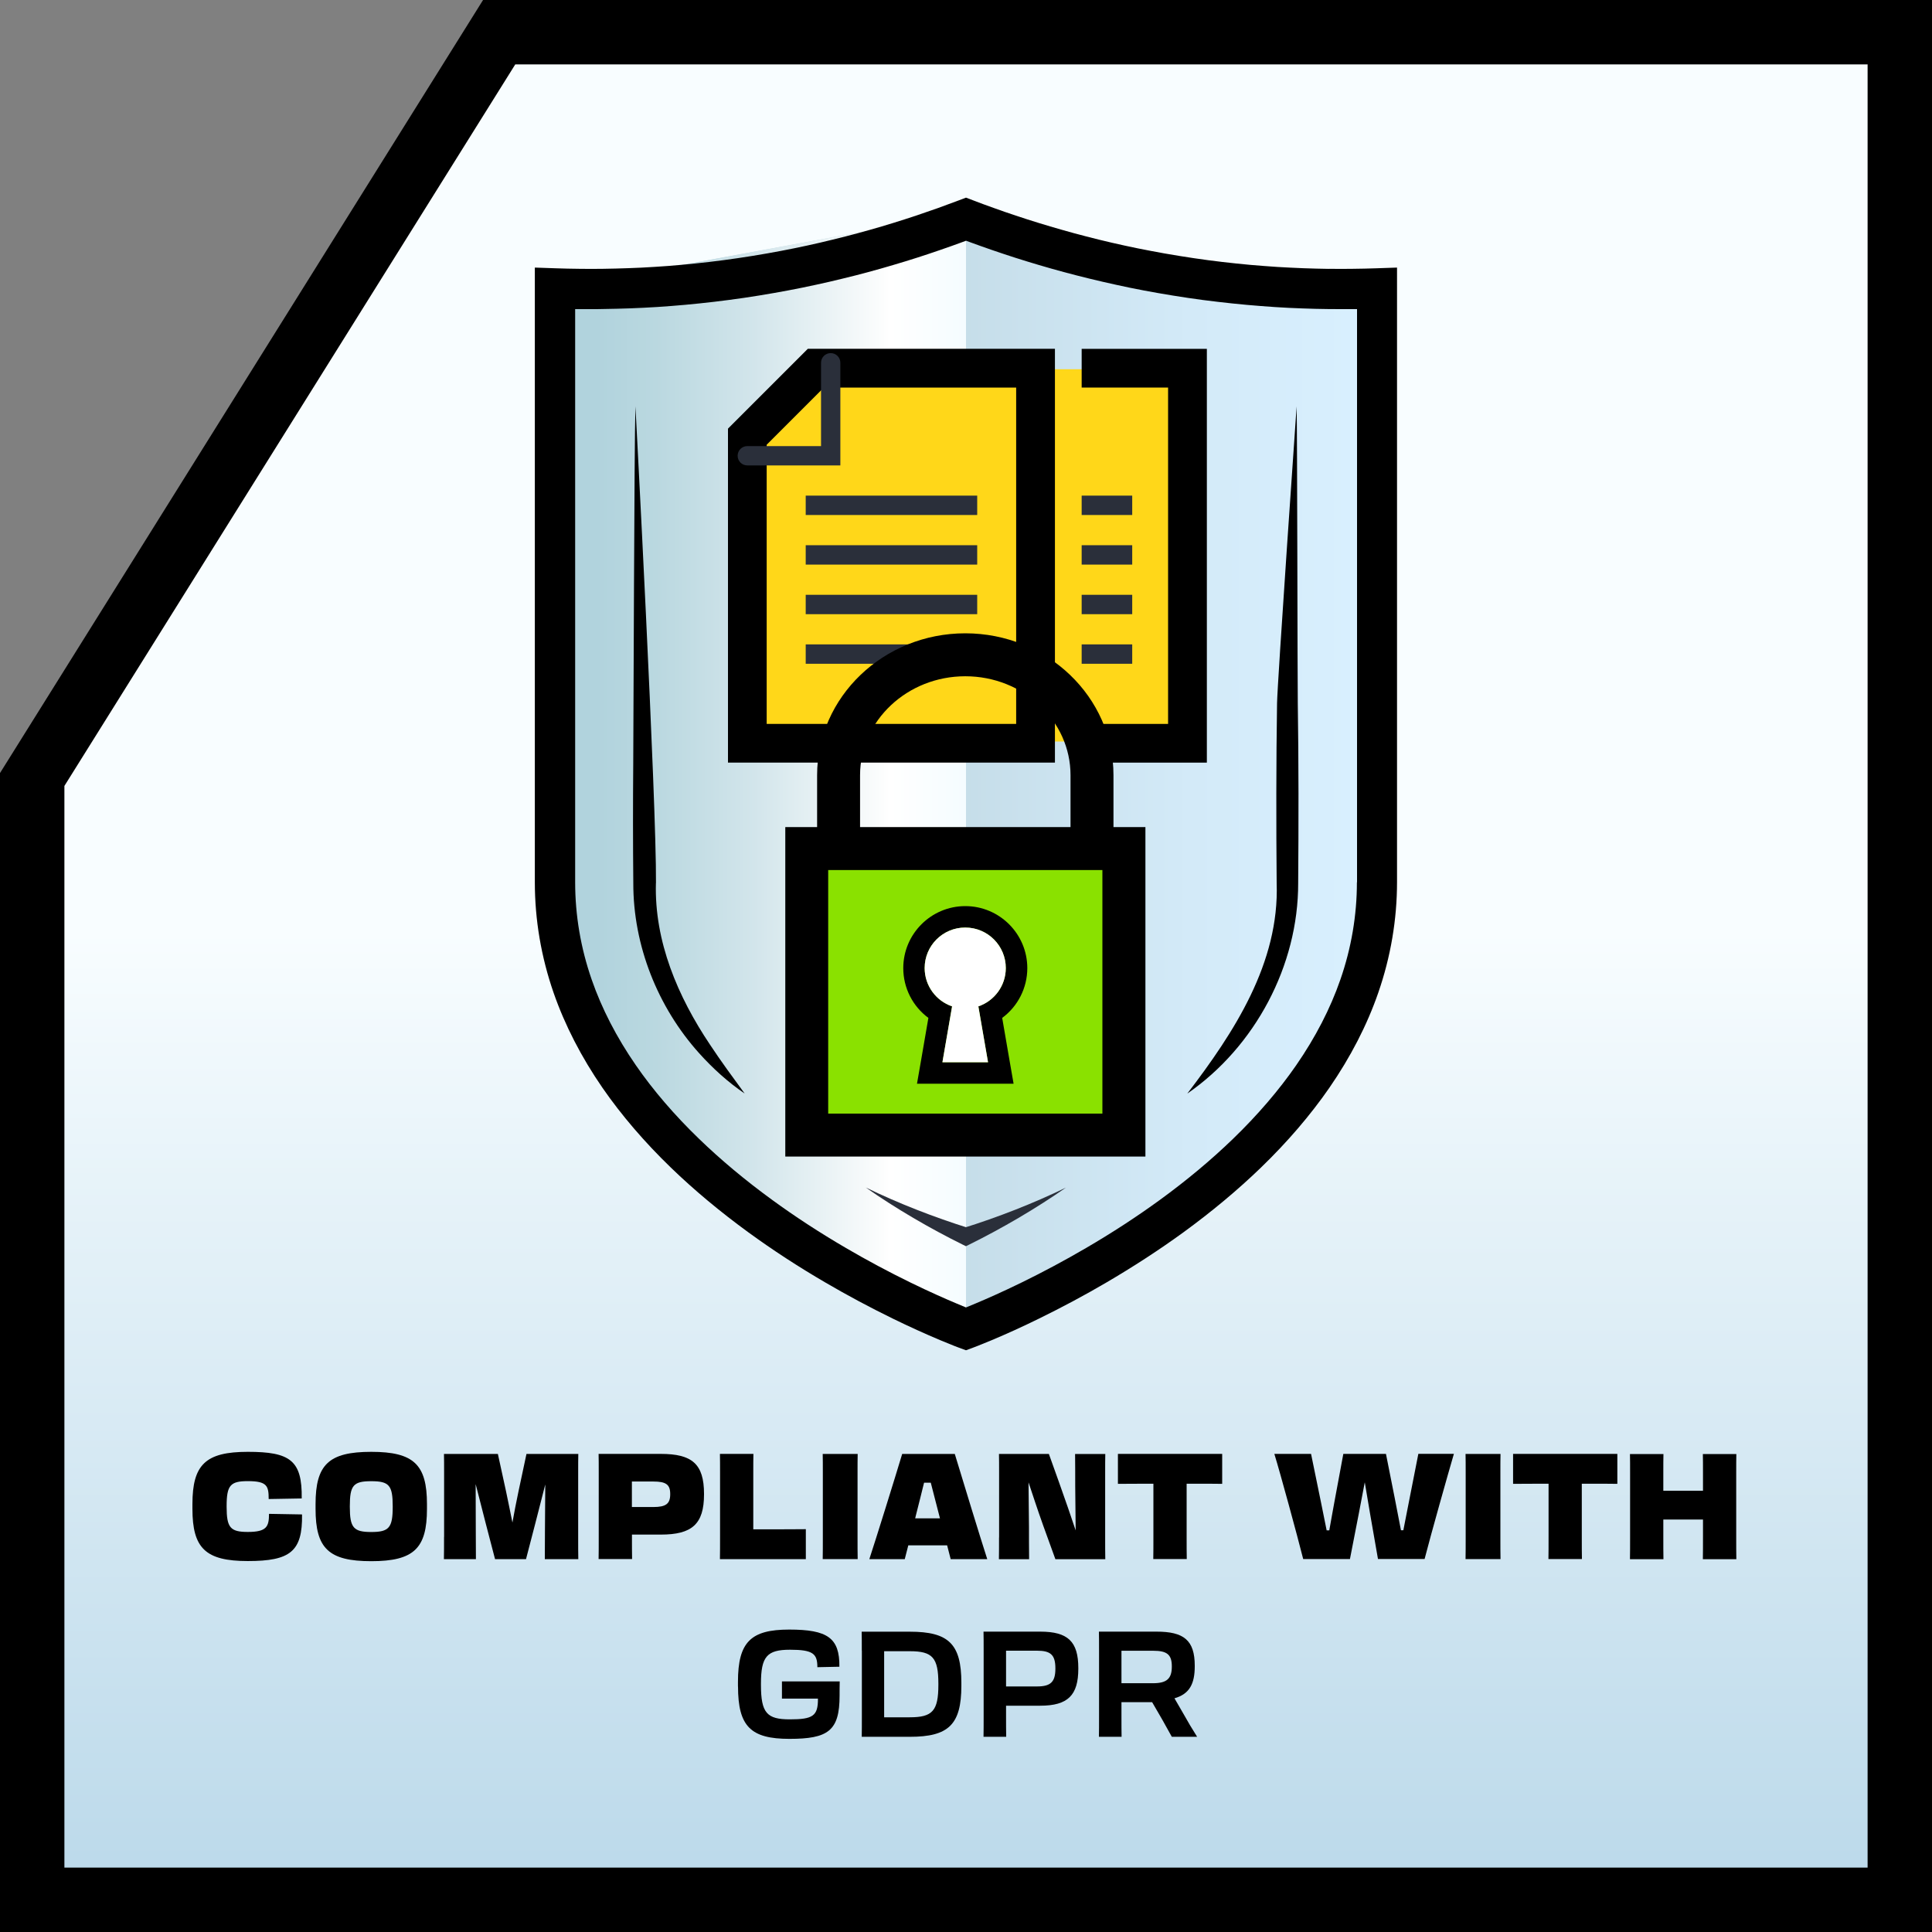
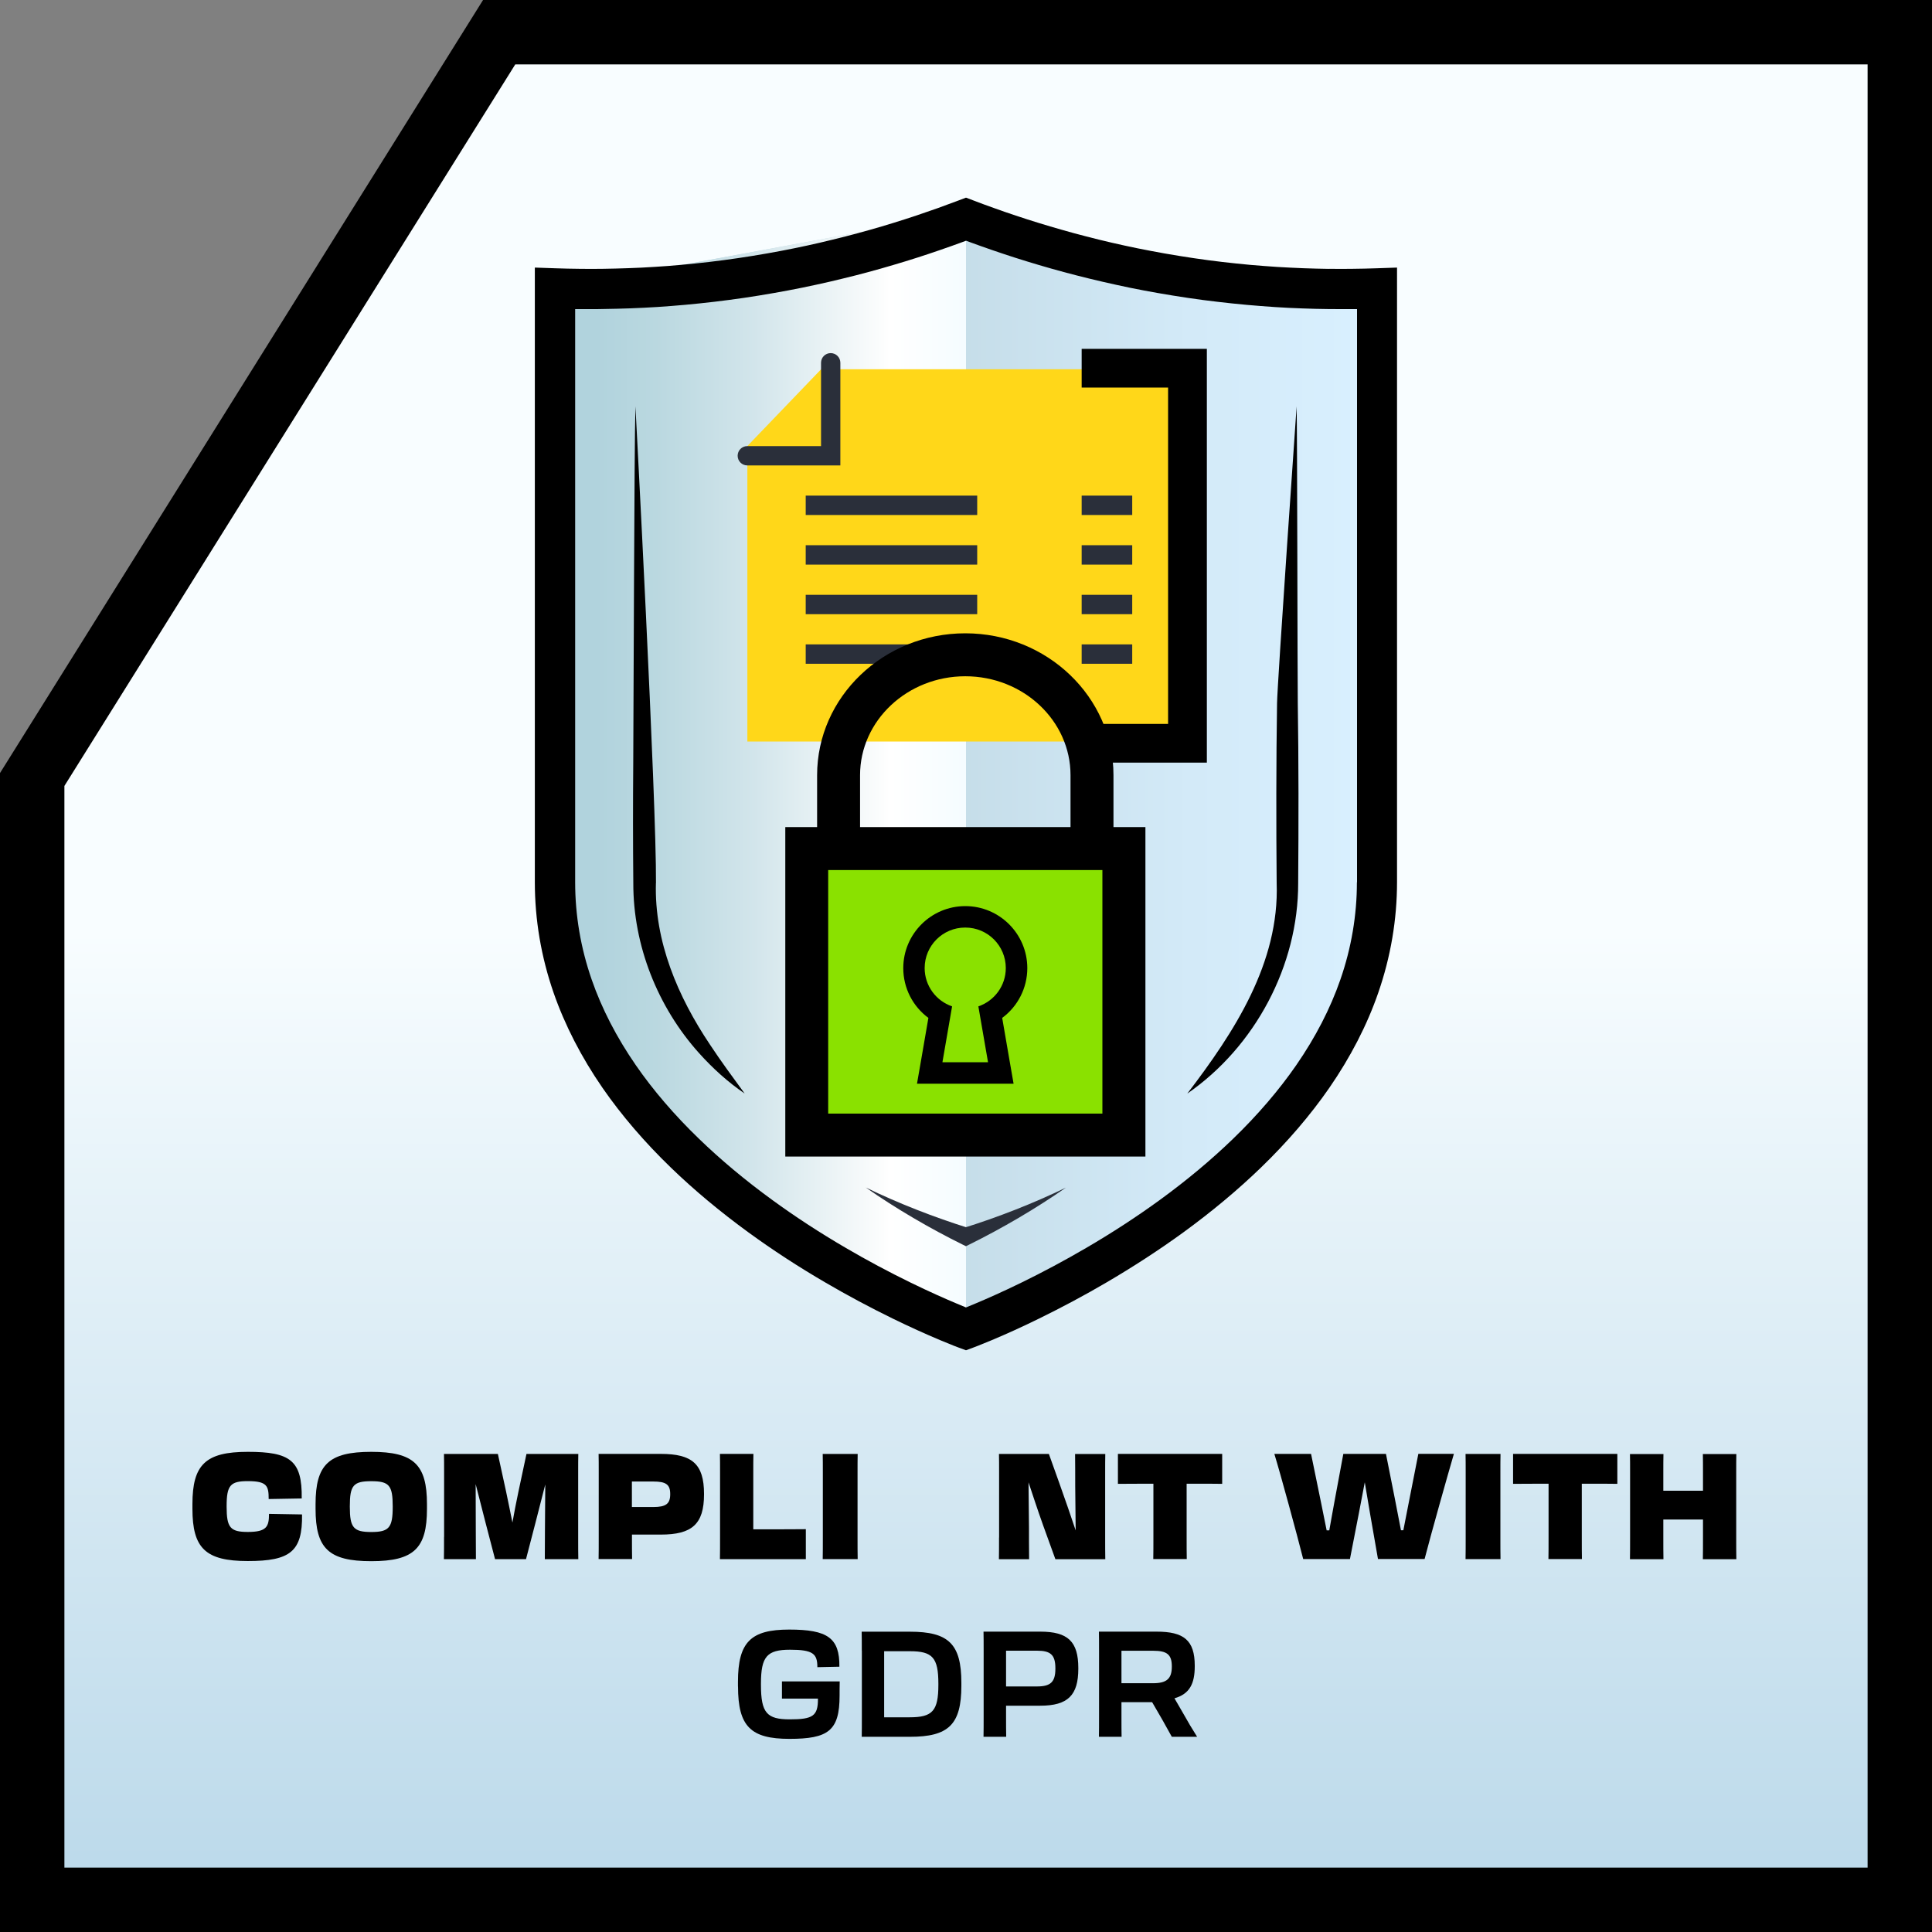
<svg xmlns="http://www.w3.org/2000/svg" id="Warstwa_2" viewBox="0 0 300 300">
  <rect x="0" y="0" width="300" height="300" fill="#808080" stroke="none" />
  <defs>
    <style>
      .cls-1 {
        fill: #fff;
      }

      .cls-2 {
        fill: none;
      }

      .cls-3 {
        fill: url(#Gradient_bez_nazwy_54);
      }

      .cls-4 {
        fill: url(#Gradient_bez_nazwy_3);
      }

      .cls-5 {
        fill: #ffd719;
      }

      .cls-6 {
        fill: #2a2f3a;
      }

      .cls-7 {
        fill: #8ae100;
      }

      .cls-8 {
        fill: url(#Gradient_bez_nazwy_46);
      }
    </style>
    <linearGradient id="Gradient_bez_nazwy_3" data-name="Gradient bez nazwy 3" x1="150" y1="1.57" x2="150" y2="299.57" gradientUnits="userSpaceOnUse">
      <stop offset=".48" stop-color="#f8fdff" />
      <stop offset=".61" stop-color="#e7f3f9" />
      <stop offset=".98" stop-color="#bbd9ea" />
    </linearGradient>
    <linearGradient id="Gradient_bez_nazwy_54" data-name="Gradient bez nazwy 54" x1="85.94" y1="118.42" x2="214.5" y2="118.42" gradientUnits="userSpaceOnUse">
      <stop offset=".37" stop-color="#bfd7e2" />
      <stop offset=".44" stop-color="#c3dbe6" />
      <stop offset=".77" stop-color="#d3eaf8" />
      <stop offset="1" stop-color="#d9f0ff" />
    </linearGradient>
    <linearGradient id="Gradient_bez_nazwy_46" data-name="Gradient bez nazwy 46" x1="193.8" y1="118.42" x2="92.78" y2="118.42" gradientUnits="userSpaceOnUse">
      <stop offset=".38" stop-color="#f0fbff" />
      <stop offset=".55" stop-color="#fff" />
      <stop offset=".57" stop-color="#fafcfc" />
      <stop offset=".76" stop-color="#d2e5eb" />
      <stop offset=".91" stop-color="#bad8e0" />
      <stop offset="1" stop-color="#b1d3dd" />
    </linearGradient>
  </defs>
  <g id="Warstwa_1-2" data-name="Warstwa_1">
    <g>
      <polygon class="cls-4" points="75.85 1 1 120.78 1 299 299 299 299 1 75.85 1" />
      <path d="M75.01,0L0,120.04v179.96h300V0H75.01ZM290,290H10V122.04L80.01,10h209.99v280Z" />
    </g>
    <g>
      <g>
        <path class="cls-3" d="M149.86,33.06l-63.92,11.75v96.82s25.28,62.16,63.92,62.16,64.63-51.64,64.63-64.63V45.38s-55.14-2.86-64.63-12.32Z" />
        <path class="cls-2" d="M149.86,33.06l-63.92,11.75v96.82s25.28,62.16,63.92,62.16,64.63-51.64,64.63-64.63V45.38s-55.14-2.86-64.63-12.32Z" />
        <path class="cls-2" d="M149.86,33.06l-63.92,11.75v96.82s25.28,62.16,63.92,62.16,64.63-51.64,64.63-64.63V45.38s-55.14-2.86-64.63-12.32Z" />
        <path class="cls-8" d="M150,33.19s-.1-.08-.14-.13l-63.92,11.75v96.82s25.28,62.16,63.92,62.16c.05,0,.09,0,.14,0V33.19Z" />
        <path class="cls-2" d="M197.62,52.87c-1.49-.1-3.01-.21-4.5-.35-1.54-.14-3.1-.3-4.64-.48-1.59-.19-3.2-.4-4.77-.63-1.6-.24-3.25-.5-4.9-.79-1.48-.26-2.98-.55-4.46-.85-1.44-.29-2.89-.61-4.33-.94-1.4-.32-2.81-.67-4.19-1.02-1.36-.35-2.72-.72-4.05-1.1-1.32-.38-2.63-.76-3.91-1.16-1.27-.39-2.53-.8-3.76-1.2-1.23-.41-2.44-.83-3.62-1.25-.17-.06-.34-.12-.51-.18-.17.06-.34.12-.51.18-1.18.42-2.38.84-3.61,1.25-1.23.41-2.49.81-3.76,1.21-1.28.39-2.58.78-3.91,1.16-1.32.37-2.68.74-4.05,1.1-1.38.36-2.79.7-4.19,1.02-1.4.32-2.86.64-4.32.94-1.48.3-2.98.59-4.46.85-1.64.29-3.28.56-4.9.79-1.57.23-3.18.44-4.77.63-1.54.18-3.1.35-4.64.48-1.45.13-2.97.25-4.5.35-1.51.1-2.98.17-4.36.22-1.19.04-2.37.08-3.51.1v83.81c0,4.53.77,9.05,2.28,13.41,1.41,4.06,3.5,8.1,6.21,12.03,2.5,3.62,5.59,7.21,9.16,10.66,3.2,3.09,6.84,6.13,10.83,9.03,3.41,2.48,7.12,4.9,11.02,7.17,3.14,1.83,6.39,3.57,9.68,5.18,2.62,1.28,4.82,2.25,6.32,2.89,1.5-.64,3.7-1.61,6.32-2.89,3.31-1.62,6.56-3.36,9.67-5.18,3.9-2.28,7.6-4.69,11.02-7.18,3.99-2.9,7.63-5.94,10.83-9.03,3.58-3.46,6.66-7.05,9.16-10.67,2.71-3.92,4.8-7.97,6.21-12.03,1.51-4.37,2.28-8.88,2.28-13.41V53.18c-1.15-.02-2.33-.05-3.52-.1-1.39-.05-2.86-.12-4.35-.22Z" />
        <path d="M206.32,41.75c-1.28-.02-2.59-.05-3.92-.1-1.31-.05-2.67-.12-4.05-.2-1.38-.09-2.79-.2-4.2-.32-1.4-.13-2.85-.28-4.32-.45-1.47-.17-2.97-.37-4.45-.59-1.49-.22-3.02-.47-4.57-.74-1.38-.25-2.78-.51-4.16-.79-1.33-.27-2.69-.57-4.04-.88-1.27-.29-2.59-.62-3.91-.96-1.28-.33-2.55-.67-3.79-1.03-1.24-.35-2.45-.71-3.65-1.08-1.19-.37-2.37-.74-3.52-1.13-1.15-.38-2.28-.77-3.38-1.17-1.11-.39-2.19-.79-3.25-1.2l-1.11-.42-1.11.42c-1.06.4-2.14.8-3.25,1.2-1.11.39-2.23.78-3.39,1.17-1.15.38-2.32.76-3.52,1.13-1.19.37-2.41.73-3.65,1.08-1.23.35-2.5.69-3.78,1.02-1.33.34-2.65.66-3.92.96-1.32.31-2.68.6-4.04.88-1.38.28-2.78.55-4.16.79-1.53.27-3.07.52-4.57.74-1.49.22-2.99.42-4.45.59-1.47.17-2.93.33-4.32.45-1.4.13-2.81.24-4.19.32-1.39.09-2.75.16-4.06.2-1.33.05-2.63.08-3.92.1-1.28.02-2.54.02-3.77,0-1.23-.01-2.44-.04-3.62-.08l-3.23-.11v95.44c0,5.82.98,11.59,2.91,17.16,1.75,5.03,4.31,10.01,7.61,14.79,2.93,4.23,6.5,8.4,10.62,12.38,3.58,3.46,7.63,6.84,12.05,10.06,3.72,2.71,7.75,5.34,11.98,7.8,3.37,1.97,6.87,3.84,10.43,5.58,2.54,1.24,5.03,2.37,7.39,3.36,1.81.76,2.86,1.15,2.87,1.15l1.09.4,1.08-.4s1.06-.39,2.87-1.15c2.36-.99,4.85-2.12,7.39-3.37,3.55-1.74,7.06-3.61,10.42-5.58,4.22-2.47,8.25-5.09,11.98-7.8,4.42-3.22,8.47-6.6,12.05-10.06,4.12-3.98,7.69-8.15,10.62-12.38,3.3-4.78,5.87-9.75,7.61-14.79,1.93-5.57,2.91-11.35,2.91-17.16V41.55l-3.23.11c-1.18.04-2.39.07-3.62.08-1.23.02-2.48.02-3.77,0ZM210.7,137c0,5.11-.86,10.2-2.57,15.12-1.56,4.5-3.87,8.97-6.85,13.28-2.7,3.9-6,7.75-9.82,11.44-3.37,3.26-7.2,6.46-11.38,9.5-3.56,2.59-7.41,5.1-11.46,7.46-3.22,1.88-6.59,3.69-10.01,5.36-3.03,1.48-5.52,2.57-7.07,3.22l-1.54.64-1.53-.64c-1.55-.65-4.04-1.74-7.07-3.22-3.4-1.66-6.77-3.46-10.02-5.36-4.05-2.36-7.9-4.87-11.45-7.46-4.18-3.04-8.01-6.24-11.38-9.5-3.82-3.69-7.13-7.54-9.82-11.44-2.98-4.31-5.29-8.78-6.85-13.28-1.71-4.92-2.57-10-2.57-15.12V48h2.6c.61,0,1.23,0,1.85-.02,1.32-.02,2.69-.05,4.07-.1,1.34-.05,2.76-.12,4.22-.21,1.48-.1,2.95-.21,4.36-.34,1.49-.14,3-.29,4.5-.47,1.54-.18,3.1-.39,4.62-.61,1.57-.23,3.16-.49,4.75-.77,1.44-.25,2.89-.53,4.33-.82,1.42-.29,2.84-.6,4.19-.91,1.36-.32,2.73-.65,4.07-.99,1.33-.34,2.65-.7,3.93-1.06,1.29-.37,2.55-.74,3.79-1.12,1.24-.38,2.46-.77,3.65-1.17,1.19-.4,2.36-.8,3.51-1.21.46-.16.91-.33,1.36-.49l.9-.33.9.33c.45.17.91.33,1.36.49,1.14.41,2.31.81,3.51,1.21,1.19.4,2.41.79,3.65,1.17,1.24.38,2.51.76,3.79,1.12,1.29.37,2.61.72,3.93,1.06,1.34.34,2.7.68,4.06.99,1.39.32,2.8.63,4.2.92,1.43.29,2.89.57,4.32.82,1.6.28,3.19.54,4.75.77,1.53.23,3.08.43,4.63.61,1.49.18,3.01.33,4.5.47,1.44.13,2.91.24,4.36.34s2.87.16,4.22.21c1.39.05,2.76.09,4.07.1.63,0,1.25.01,1.86.01h2.6v88.99Z" />
        <path class="cls-6" d="M134.47,184.41c5.07,2.46,10.63,4.62,16,6.3,0,0-.95,0-.95,0,5.38-1.68,10.93-3.84,16-6.3-4.67,3.26-9.94,6.34-15.06,8.87,0,0-.47.23-.47.23,0,0-.47-.23-.47-.23-5.12-2.53-10.39-5.6-15.06-8.87h0Z" />
-         <path d="M184.37,169.8c7.27-9.51,14.31-20.28,13.87-32.68-.08-8.95-.08-18.98.06-27.92.04-3.1,3.04-46.1,3.04-46.1.1,3.1.13,43,.18,46.1.14,8.95.13,18.98.06,27.92.03,12.81-6.69,25.41-17.2,32.68h0Z" />
+         <path d="M184.37,169.8c7.27-9.51,14.31-20.28,13.87-32.68-.08-8.95-.08-18.98.06-27.92.04-3.1,3.04-46.1,3.04-46.1.1,3.1.13,43,.18,46.1.14,8.95.13,18.98.06,27.92.03,12.81-6.69,25.41-17.2,32.68Z" />
        <path d="M101.85,137.12c-.26,9.06,3.41,17.66,8.41,25.11,1.68,2.55,3.51,5.03,5.37,7.57-2.6-1.77-4.95-3.9-7.07-6.26-6.43-7.15-10.25-16.73-10.22-26.42-.06-6.21-.06-12.41-.01-18.62.05-6.21.15-49.21.34-55.41,0,0,3.29,61.61,3.19,74.03Z" />
      </g>
      <g>
        <polygon class="cls-5" points="184.16 57.34 127.5 57.34 116.05 69.26 116.05 115.14 184.16 115.14 184.16 57.34" />
-         <path d="M163.81,118.42h-50.77v-51.86l12.4-12.4h38.37v64.26ZM119.05,112.41h38.74v-52.23h-29.86l-8.88,8.88v43.35Z" />
        <path class="cls-6" d="M130.5,72.27h-14.46c-.83,0-1.5-.67-1.5-1.5s.67-1.5,1.5-1.5h11.45v-12.94c0-.83.67-1.5,1.5-1.5s1.5.67,1.5,1.5v15.95Z" />
        <rect class="cls-6" x="125.11" y="76.96" width="26.63" height="3.01" />
        <rect class="cls-6" x="125.11" y="84.66" width="26.63" height="3.01" />
        <rect class="cls-6" x="125.11" y="92.36" width="26.63" height="3.01" />
        <rect class="cls-6" x="125.11" y="100.06" width="26.63" height="3.01" />
        <polygon points="187.4 118.42 167.96 118.42 167.96 112.41 181.38 112.41 181.38 60.18 167.96 60.18 167.96 54.17 187.4 54.17 187.4 118.42" />
        <rect class="cls-6" x="167.96" y="76.96" width="7.85" height="3.01" />
        <rect class="cls-6" x="167.96" y="84.66" width="7.85" height="3.01" />
        <rect class="cls-6" x="167.96" y="92.36" width="7.85" height="3.01" />
        <rect class="cls-6" x="167.96" y="100.06" width="7.85" height="3.01" />
      </g>
      <g>
        <rect class="cls-7" x="125.36" y="131.8" width="48.56" height="44.74" />
        <path d="M177.86,179.59h-55.92v-51.16h55.92v51.16ZM128.6,172.92h42.58v-37.82h-42.58v37.82Z" />
        <path d="M149.89,144.03c3.48,0,6.29,2.82,6.29,6.29,0,2.76-1.78,5.1-4.26,5.95l1.5,8.67h-7.08l1.5-8.67c-2.48-.85-4.26-3.19-4.26-5.95,0-3.48,2.82-6.29,6.29-6.29M149.89,140.7c-5.31,0-9.63,4.32-9.63,9.63,0,3.11,1.49,5.95,3.9,7.73l-1.09,6.32-.68,3.9h15l-.68-3.9-1.09-6.32c2.41-1.78,3.9-4.63,3.9-7.73,0-5.31-4.32-9.63-9.63-9.63h0Z" />
        <path d="M172.9,133.83h-6.67v-13.46c0-8.47-7.33-15.36-16.34-15.36s-16.34,6.89-16.34,15.36v13.46h-6.67v-13.46c0-12.15,10.32-22.03,23.01-22.03s23.01,9.88,23.01,22.03v13.46Z" />
-         <path class="cls-1" d="M149.89,144.03c3.48,0,6.29,2.82,6.29,6.29,0,2.76-1.78,5.1-4.26,5.95l1.5,8.67h-7.08l1.5-8.67c-2.48-.85-4.26-3.19-4.26-5.95,0-3.48,2.82-6.29,6.29-6.29" />
      </g>
    </g>
    <g>
      <path d="M29.88,234.3v-.74c0-6.14,2.05-8.12,8.6-8.12s8.46,1.31,8.37,7.24l-5.13.09c0-2.02-.23-2.78-3.24-2.78-2.71,0-3.29.64-3.29,3.89v.09c0,3.24.57,3.91,3.29,3.91,2.94,0,3.29-.83,3.29-2.81l5.13.09c.09,5.77-1.84,7.24-8.42,7.24s-8.6-2-8.6-8.12Z" />
      <path d="M49,234.3v-.74c0-6.14,2.05-8.12,8.65-8.12s8.65,1.98,8.65,8.12v.74c0,6.12-2.02,8.12-8.65,8.12s-8.65-2-8.65-8.12ZM60.98,233.98v-.09c0-3.24-.55-3.89-3.33-3.89s-3.33.64-3.33,3.89v.09c0,3.24.57,3.91,3.33,3.91s3.33-.67,3.33-3.91Z" />
      <path d="M68.96,238.65v-10.07c0-1.13,0-1.98-.02-2.81h8.37l1.27,5.82c.34,1.59.67,3.27.99,4.83.28-1.56.6-3.24.94-4.83l1.24-5.82h8.05c-.02.83-.02,1.68-.02,2.78v10.19c0,1.38,0,2.39.02,3.36h-5.2c.02-1.82.02-2.64.02-4.48,0-1.08.02-4.44.05-7.11-.46,1.84-1.03,4.05-1.56,6.09l-1.43,5.5h-4.81l-1.45-5.56c-.53-2.05-1.1-4.25-1.56-6.09,0,2.44.02,5.66.02,7.17,0,1.61,0,2.64.02,4.48h-4.97c.02-.99.02-2,.02-3.45Z" />
      <path d="M98.15,242.09h-5.2c.02-.97.02-1.95.02-3.36v-10.21c0-1.1,0-1.95-.02-2.76h9.66c4.83,0,6.71,1.54,6.71,6.21v.07c0,4.65-1.89,6.25-6.71,6.25h-4.48v.44c0,1.38,0,2.37.02,3.36ZM98.12,230.05v3.96h3.33c1.96,0,2.62-.51,2.62-1.98v-.05c0-1.47-.67-1.93-2.62-1.93h-3.33Z" />
      <path d="M111.79,242.09c.02-.97.02-2.02.02-3.45v-10.05c0-1.13,0-1.98-.02-2.83h5.2c-.02.85-.02,1.7-.02,2.83v8.88h2.83c1.59,0,3.5,0,5.33-.02v4.65h-13.34Z" />
      <path d="M127.77,228.64c0-1.15,0-2.02-.02-2.87h5.43c-.02.85-.02,1.7-.02,2.83v10.03c0,1.45,0,2.46.02,3.47h-5.43c.02-.99.02-2,.02-3.45v-10Z" />
-       <path d="M148.26,225.77c1.13,3.73,4.02,13.2,5.04,16.33h-5.68l-.55-2.14h-6.03l-.55,2.14h-5.5c1.03-3.13,3.98-12.6,5.1-16.33h8.16ZM142.12,235.77h3.84l-.12-.46c-.46-1.75-.92-3.54-1.31-5.08h-1.04c-.39,1.56-.83,3.38-1.29,5.15l-.09.39Z" />
      <path d="M155.14,238.74v-10.16c0-1.13,0-1.98-.02-2.81h7.75l1.54,4.3c.97,2.71,2,5.7,2.62,7.57-.02-2.74-.07-5.91-.07-6.92,0-1.61,0-3.13-.02-4.94h4.69c-.02.83-.02,1.7-.02,2.83v10.03c0,1.45,0,2.48.02,3.47h-7.75l-1.89-5.22c-.97-2.71-1.63-4.78-2.28-6.71.02,2.6.07,6.05.07,6.99,0,1.61,0,3.1.02,4.94h-4.69c.02-.97.02-1.95.02-3.36Z" />
      <path d="M179.11,230.39h-1.33c-.92,0-2.35,0-4.19.02v-4.65h16.19v4.65c-1.38-.02-2.58-.02-3.5-.02h-2.02v8.23c0,1.45,0,2.46.02,3.47h-5.2c.02-.99.02-2,.02-3.45v-8.26Z" />
      <path d="M209.6,242.09h-7.24c-.94-3.73-3.52-13.2-4.48-16.33h5.7l1.59,7.75c.3,1.43.57,2.85.83,4.12h.41c.23-1.36.53-2.9.8-4.44l1.38-7.43h6.62l1.36,6.85c.34,1.72.67,3.5.97,5.01h.37c.25-1.26.53-2.69.81-4.14l1.52-7.73h5.52c-.92,3.13-3.59,12.6-4.55,16.33h-7.24l-1.22-6.99c-.25-1.49-.55-3.27-.83-4.92-.3,1.63-.64,3.36-.92,4.83l-1.38,7.08Z" />
      <path d="M227.59,228.64c0-1.15,0-2.02-.02-2.87h5.43c-.02.85-.02,1.7-.02,2.83v10.03c0,1.45,0,2.46.02,3.47h-5.43c.02-.99.02-2,.02-3.45v-10Z" />
      <path d="M240.47,230.39h-1.33c-.92,0-2.35,0-4.19.02v-4.65h16.19v4.65c-1.38-.02-2.58-.02-3.5-.02h-2.02v8.23c0,1.45,0,2.46.02,3.47h-5.2c.02-.99.02-2,.02-3.45v-8.26Z" />
      <path d="M253.12,238.65v-10c0-1.15,0-2.02-.02-2.87h5.2c-.02.85-.02,1.7-.02,2.83v2.87h6.16v-2.83c0-1.15,0-2.02-.02-2.87h5.2c-.02.85-.02,1.7-.02,2.83v10.03c0,1.45,0,2.46.02,3.47h-5.2c.02-.99.02-2,.02-3.45v-2.71h-6.16v2.69c0,1.45,0,2.46.02,3.47h-5.2c.02-.99.02-2,.02-3.45Z" />
      <path d="M114.59,261.9v-.74c0-6.21,2.02-8.12,7.96-8.12s7.84,1.29,7.79,5.77l-3.4.07h-.02c0-2.09-.67-2.71-4.25-2.71s-4.51,1.06-4.51,5.27v.18c0,4.37.92,5.36,4.48,5.36s4.39-.51,4.37-3.2v-.02h-5.59v-2.67h8.97c-.02.76-.02,1.63-.02,2.21,0,5.47-1.79,6.71-7.79,6.71s-7.98-1.93-7.98-8.12Z" />
      <path d="M133.82,256.31c0-1.17,0-2.09-.02-2.94h7.5c5.98,0,7.98,1.89,7.98,7.93v.46c0,6.05-2,7.93-8,7.93h-7.47c.02-.92.02-1.89.02-3.22v-10.16ZM137.29,256.4v10.26h3.98c3.52,0,4.44-.99,4.44-5.04v-.18c0-4.05-.92-5.04-4.42-5.04h-4Z" />
      <path d="M156.24,269.69h-3.52c.02-1.06.02-1.84.02-3.15v-10.28c0-1.17,0-1.93-.02-2.9h8.81c4.3,0,5.91,1.54,5.91,5.66v.09c0,4.12-1.61,5.75-5.91,5.75h-5.31v1.68c0,1.29,0,2.09.02,3.15ZM156.22,256.33v5.54h4.81c2.09,0,2.85-.67,2.85-2.76v-.05c0-2.12-.76-2.74-2.85-2.74h-4.81Z" />
      <path d="M170.66,256.33c0-1.2,0-2.12-.02-2.97h8.95c4.21,0,5.93,1.31,5.93,5.29v.09c0,2.71-.8,4.3-3.15,4.97.44.74.87,1.52,1.36,2.35.67,1.2,1.4,2.44,2.16,3.63h-3.93c-.46-.83-.97-1.72-1.47-2.64l-1.59-2.74h-4.76v2.21c0,1.31,0,2.25.02,3.17h-3.52c.02-.9.02-1.86.02-3.17v-10.19ZM174.14,256.33v5.04h4.9c2.14,0,2.92-.71,2.92-2.58v-.05c0-1.84-.78-2.41-2.87-2.41h-4.94Z" />
    </g>
  </g>
</svg>